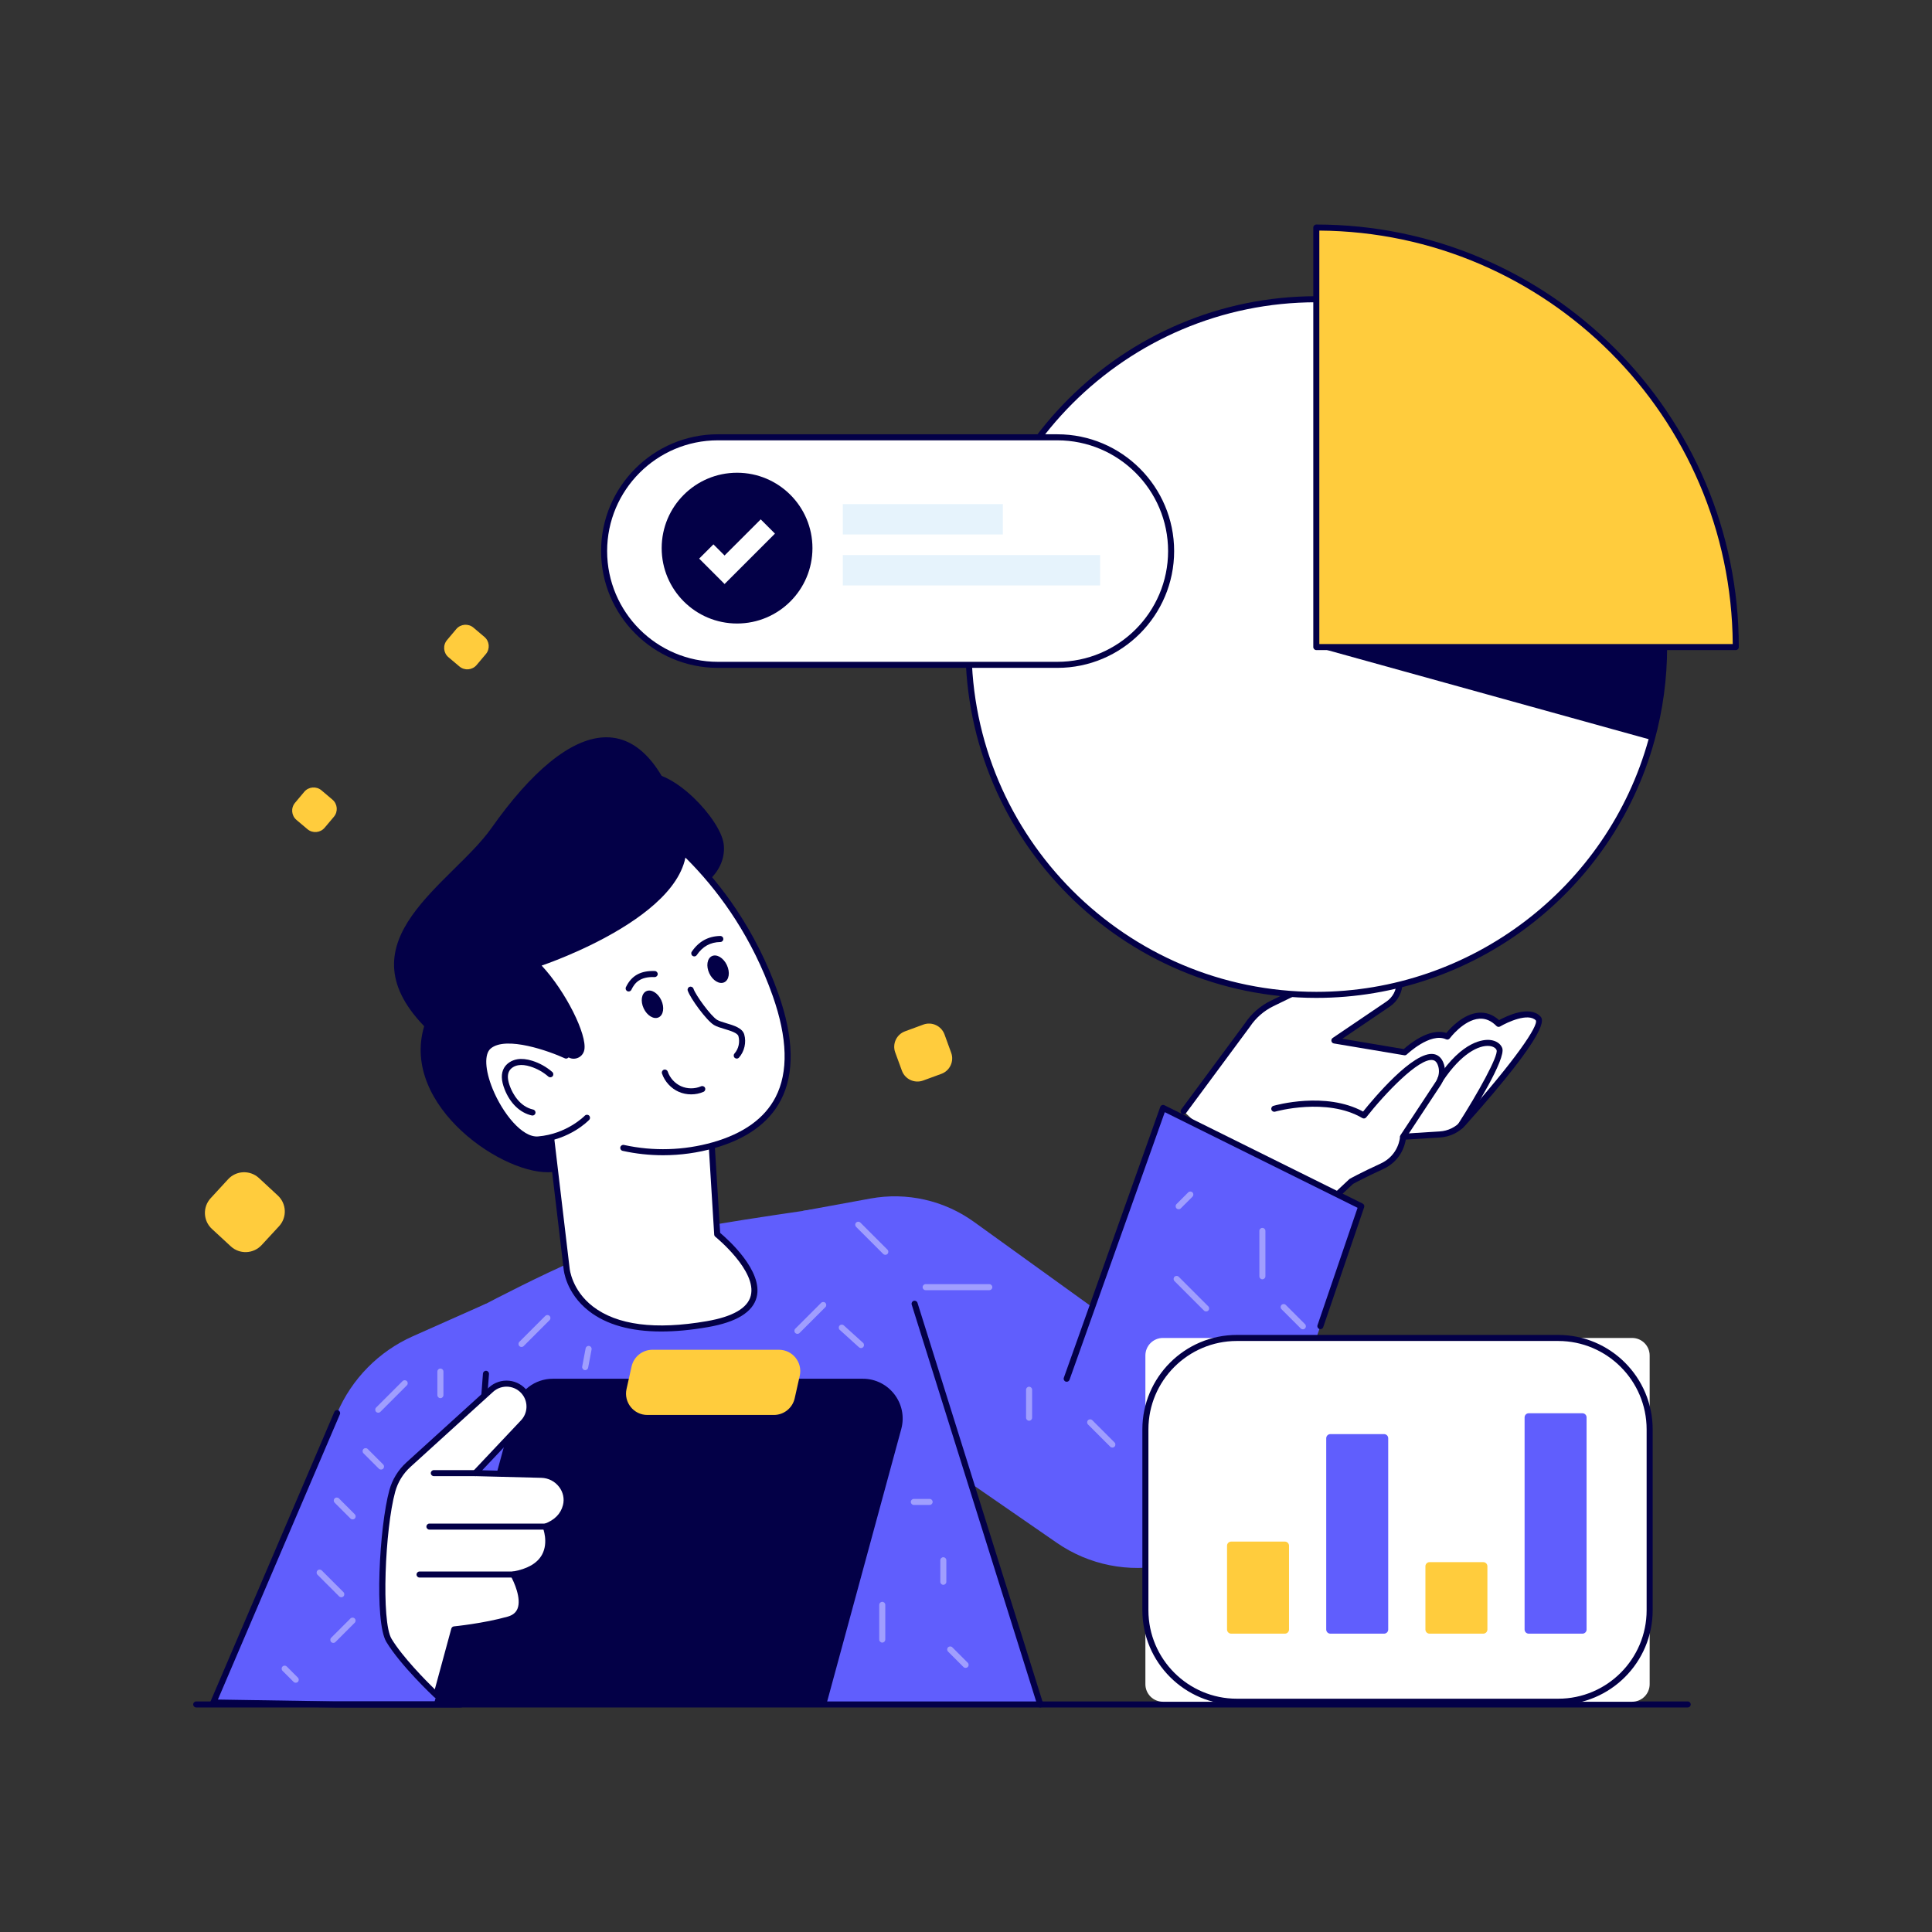
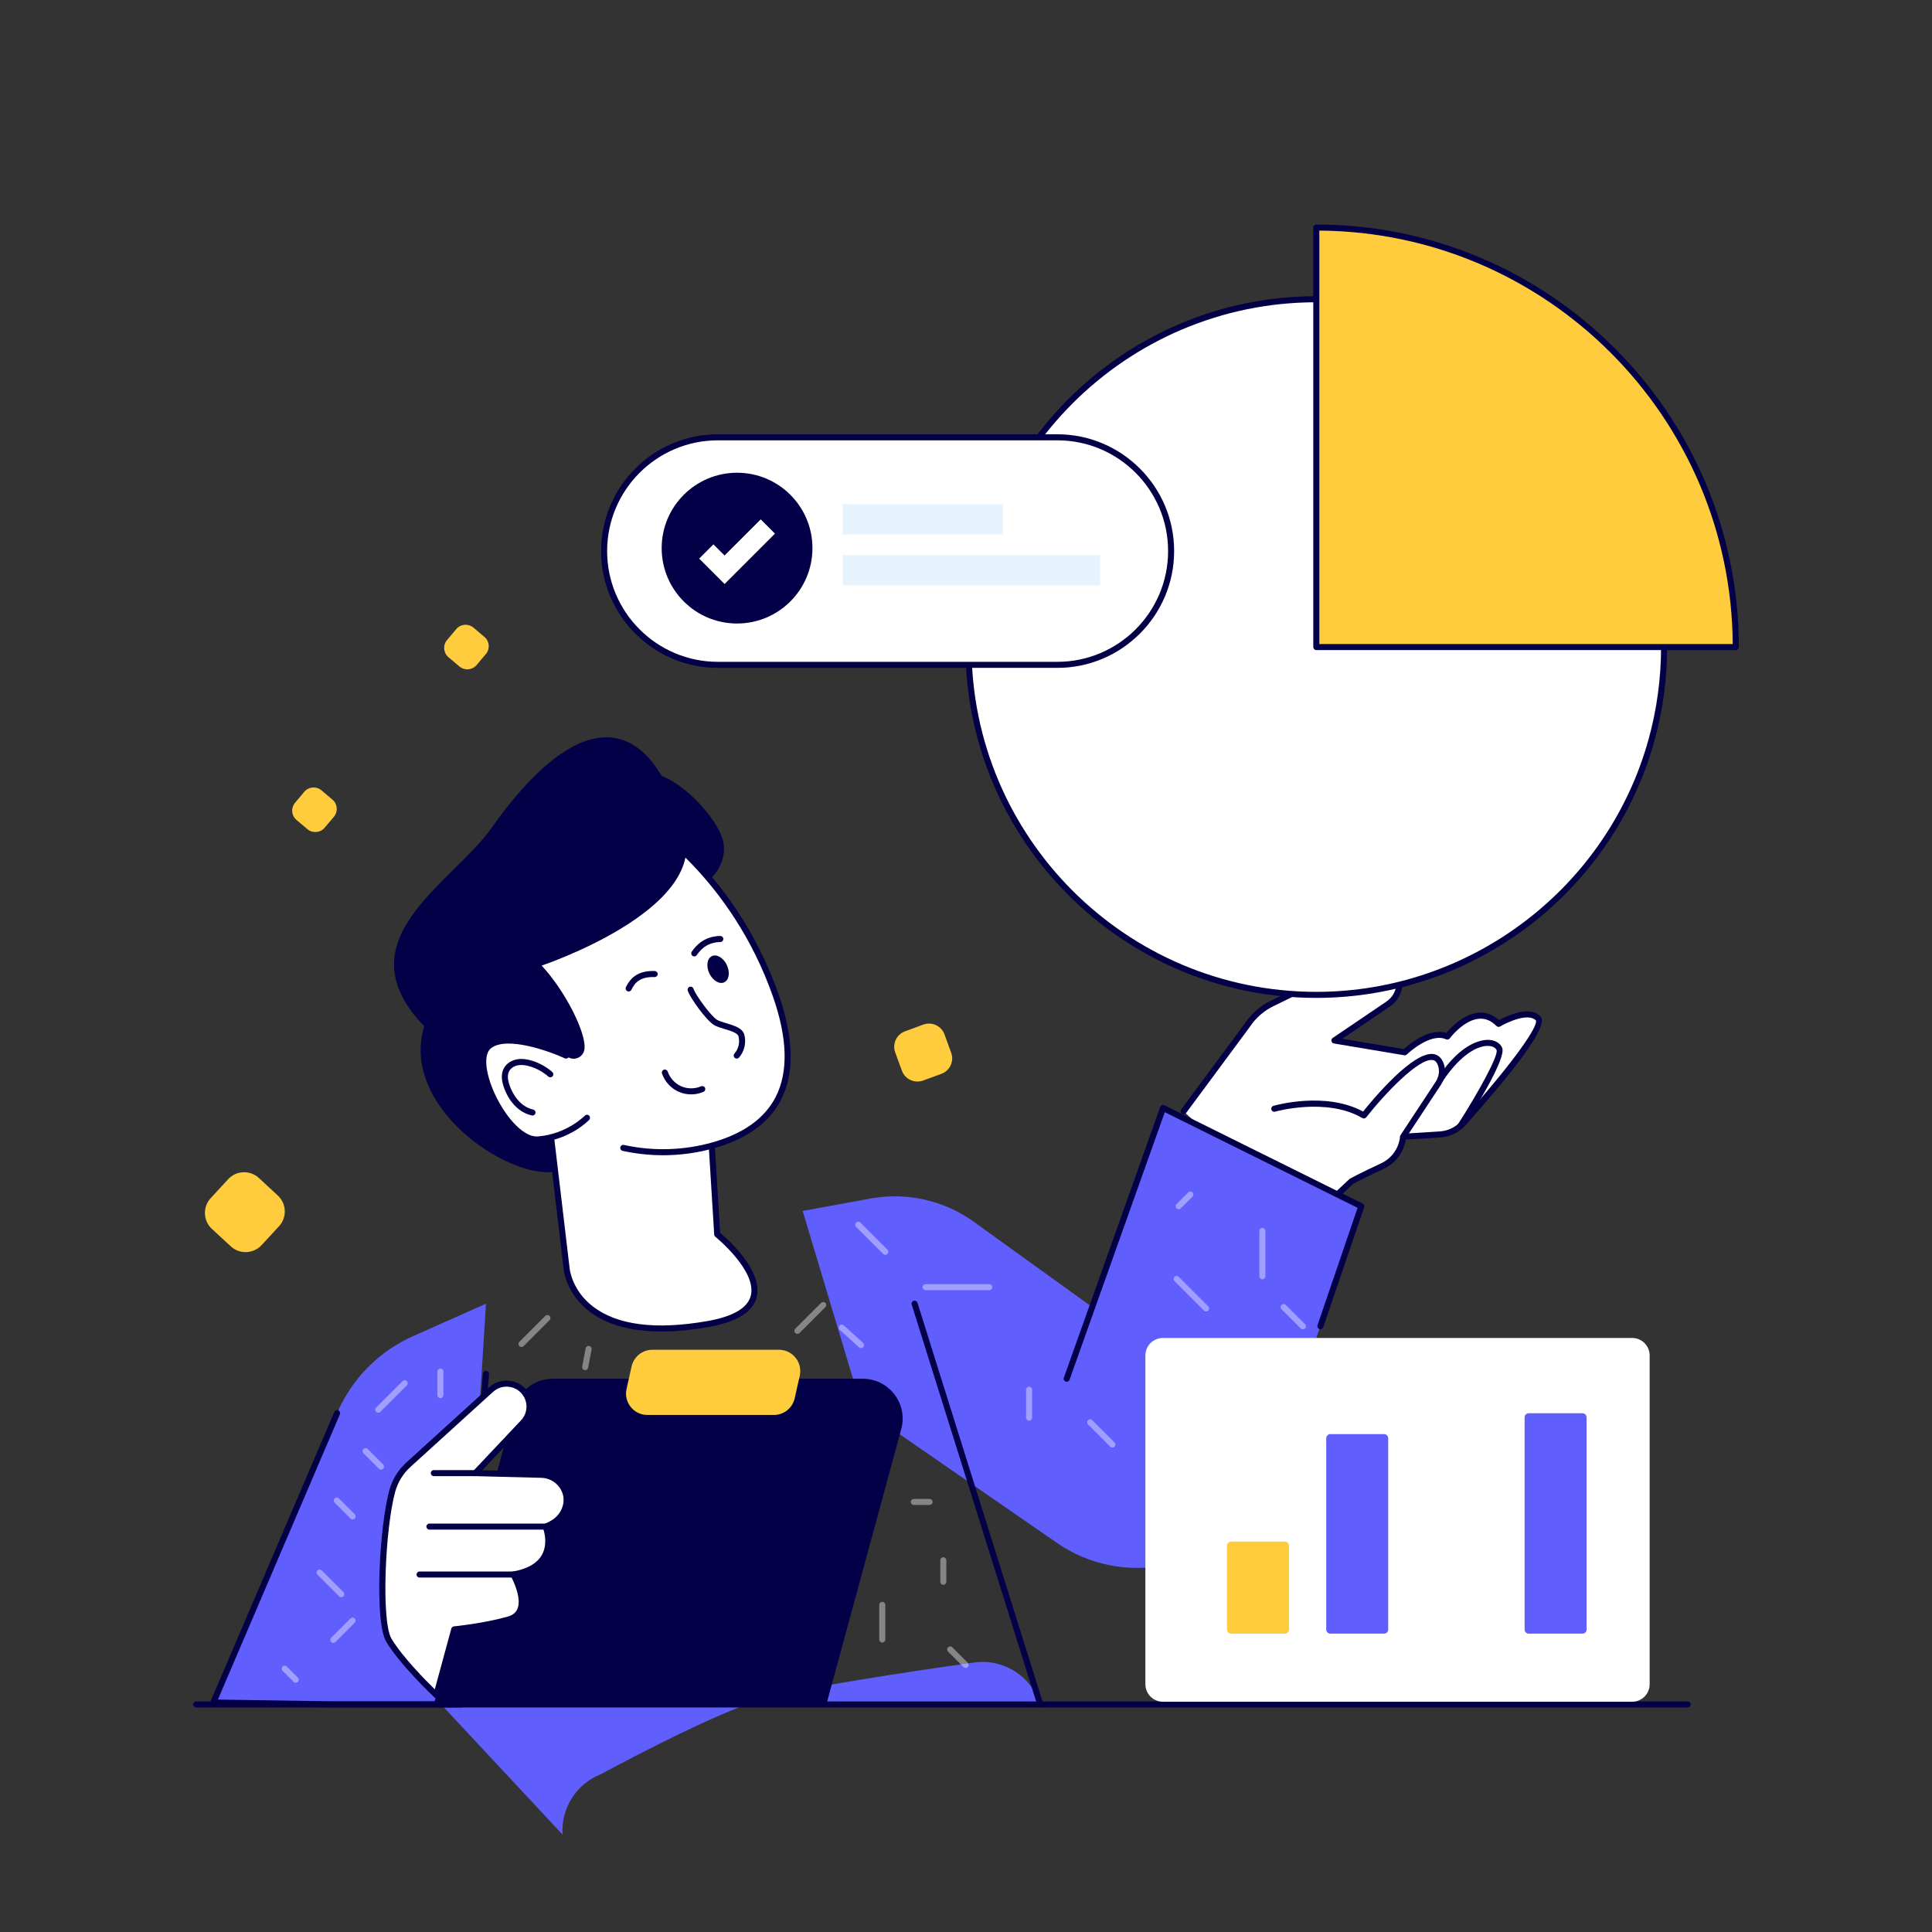
<svg xmlns="http://www.w3.org/2000/svg" xml:space="preserve" enable-background="new 0 0 2500 2500" viewBox="0 0 2500 2500" id="analytics">
  <rect x="0" y="0" width="2500" height="2500" fill="#333333" stroke="none" />
  <path fill="#fff" d="M1689.44,1584.18l0.05-0.05l59.05-55.34c0,0,12.88-7.3,39.38-19.46c26.5-12.15,27.65-38.39,27.65-38.39       l47.73-2.97c11.63-0.73,22.48-6,30.25-14.71c30.77-34.48,108.18-123.67,96.71-135.51c-14.29-14.66-51.07,7.15-51.07,7.15       c-31.04-31.3-66.35,16.43-66.35,16.43c-23.05-10.54-55.13,20.34-55.13,20.34l-91.02-15.28l69.58-47.15       c9.54-6.47,14.66-17.01,14.66-27.65c0-6.94-2.14-13.87-6.57-19.87c-9.54-12.88-26.97-17.16-41.42-10.12l-117,56.96       c-12.88,6.31-23.84,15.91-31.77,27.86l-82.57,111.62" />
  <path fill="#030047" d="M1689.45,1588.05c-1,0-2.01-0.38-2.76-1.14c-1.49-1.5-1.54-3.89-0.08-5.43l0.05-0.05l59.21-55.5       c0.22-0.21,0.47-0.4,0.74-0.55c0.53-0.3,13.33-7.52,39.68-19.61c23.9-10.96,25.32-34.04,25.37-35.02       c0.1-1.99,1.68-3.6,3.66-3.72l47.73-2.97c10.66-0.67,20.46-5.43,27.58-13.41c71.35-79.93,100.18-123.56,96.76-130.26       c-9.87-10.12-36.71,2.24-46.21,7.86c-1.53,0.91-3.5,0.66-4.77-0.61c-6.87-6.92-14.15-10-22.3-9.41       c-20.18,1.46-37.95,25.17-38.13,25.41c-1.1,1.49-3.09,2-4.77,1.23c-20.4-9.33-50.5,19.31-50.8,19.6       c-0.9,0.86-2.16,1.24-3.36,1.04l-91.02-15.28c-1.58-0.26-2.84-1.46-3.17-3.03c-0.34-1.56,0.3-3.17,1.62-4.07l69.59-47.15       c8.1-5.49,12.94-14.62,12.94-24.41c0-6.34-2.01-12.41-5.81-17.55c-8.43-11.38-23.81-15.14-36.56-8.93l-117,56.96       c-12.24,6-22.69,15.16-30.22,26.5l-82.69,111.79c-1.27,1.73-3.72,2.11-5.47,0.82c-1.74-1.28-2.1-3.74-0.81-5.47l82.57-111.62       c8.18-12.33,19.69-22.43,33.19-29.04l117.01-56.96c16.12-7.86,35.59-3.11,46.27,11.31c4.8,6.5,7.34,14.18,7.34,22.2       c0,12.39-6.12,23.93-16.37,30.89l-61.5,41.67l79.5,13.35c6.55-5.89,33.1-28.01,55.11-20.86c5.47-6.62,22.19-24.77,41.98-26.2       c9.5-0.69,18.34,2.55,26.24,9.63c9.45-5.17,39.12-19.54,53.27-5.05c3.76,3.88,15.17,15.65-96.59,140.85       c-8.5,9.52-20.19,15.21-32.93,16.01l-44.47,2.77c-1.32,8.07-6.82,27.84-29.51,38.24c-23.48,10.77-36.33,17.78-38.69,19.08       l-58.7,55.01C1691.41,1587.7,1690.43,1588.05,1689.45,1588.05z" />
  <path fill="#fff" d="M1648.91,1434.71c0,0,67.9-19.56,115.91,8.69c0,0,86.27-109.97,99.97-64.87c2.31,7.62,0.9,15.9-3.27,22.68       l-45.94,69.7" />
  <path fill="#030047" d="M1815.57,1474.83c-0.74,0-1.48-0.21-2.15-0.65c-1.8-1.19-2.3-3.62-1.11-5.42l45.95-69.7       c3.67-5.97,4.71-13.07,2.79-19.39c-1.91-6.29-4.89-7.54-6.96-7.92c-17.77-3.31-62.31,43.66-86.18,74.07       c-1.21,1.54-3.38,1.95-5.06,0.96c-46.04-27.09-112.19-8.5-112.85-8.31c-2.09,0.6-4.25-0.6-4.84-2.68       c-0.6-2.08,0.6-4.24,2.67-4.84c2.78-0.8,67.4-18.94,116.01,7.4c12.51-15.61,65.32-79.25,91.69-74.3       c4.33,0.81,10.1,3.78,13,13.34c2.57,8.46,1.23,17.89-3.68,25.87l-46.01,69.8C1818.09,1474.21,1816.84,1474.83,1815.57,1474.83z       " />
  <path fill="#030047" d="M1889.86,1460.86c-0.72,0-1.46-0.2-2.11-0.62c-1.82-1.17-2.34-3.59-1.18-5.41       c25.97-40.43,52.48-88.6,50.02-95.92c-1.13-2.88-4.59-4.91-9.25-5.4c-13.52-1.45-36.58,9.74-60.37,45.51       c-1.19,1.8-3.62,2.29-5.42,1.09c-1.8-1.2-2.29-3.62-1.1-5.42c32.38-48.7,60.04-49.78,67.72-48.96       c7.61,0.81,13.48,4.68,15.7,10.34c5.43,13.84-37.46,82.34-50.73,103C1892.41,1460.22,1891.15,1460.86,1889.86,1460.86z" />
  <path fill="#605efd" d="M1038.63,1566.95l87.77-16.06c46.88-8.58,95.23,2.33,133.89,30.19l152.92,110.22l91.8-257.61l256.48,127.23      l-111.8,327.53c-16.42,68.68-70.89,121.79-139.96,136.47h0c-49.25,10.47-100.65,0.18-142.08-28.44l-252.48-174.42      L1038.63,1566.95z" />
-   <path fill="#605efd" d="M570.83,2205.54h775.26l-184.9-589.6c-11.76-37.5-49.44-60.52-88.17-53.87c0,0-202.78,27.9-268.39,46.08      c-65.14,18.05-211.67,97.89-211.67,97.89c-31.95,12.41-52.16,44.12-49.9,78.33L570.83,2205.54z" />
+   <path fill="#605efd" d="M570.83,2205.54h775.26c-11.76-37.5-49.44-60.52-88.17-53.87c0,0-202.78,27.9-268.39,46.08      c-65.14,18.05-211.67,97.89-211.67,97.89c-31.95,12.41-52.16,44.12-49.9,78.33L570.83,2205.54z" />
  <path fill="#030047" d="M1346.09,2209.45c-1.67,0-3.21-1.07-3.73-2.74l-162.61-518.53c-0.65-2.06,0.5-4.26,2.56-4.9      c2.07-0.65,4.26,0.5,4.91,2.56l162.61,518.53c0.65,2.06-0.5,4.26-2.56,4.9C1346.87,2209.39,1346.48,2209.45,1346.09,2209.45z" />
  <path fill="#605efd" d="M596.4,2205.54L628.85,1687l-94.59,42.08c-44.06,19.6-79.08,55.13-98.04,99.47l-160.15,374.49l158.52,2.5      H596.4z" />
  <path fill="#030047" d="M596.4,2209.45H434.6l-158.58-2.5c-1.3-0.02-2.51-0.69-3.22-1.78c-0.71-1.09-0.83-2.47-0.32-3.67      l160.15-374.49c0.85-1.99,3.13-2.9,5.13-2.06c1.99,0.85,2.91,3.15,2.06,5.14l-157.86,369.13l152.69,2.41h158.11l32.18-424.24      c0.17-2.16,2.09-3.76,4.2-3.61c2.15,0.16,3.77,2.04,3.61,4.2l-32.46,427.85C600.14,2207.87,598.45,2209.45,596.4,2209.45z" />
  <path fill="#030047" d="M1069.31,2205.54l96.91-356.35c8.92-32.8-15.77-65.1-49.76-65.1H715.4c-23.27,0-43.66,15.58-49.76,38.04      l-104.27,383.41H1069.31z" />
  <path fill="#ffcc3d" d="M1001.39,1830.96H837.68c-17.69,0-30.81-16.4-26.94-33.65l6.54-29.15c2.83-12.61,14.02-21.57,26.94-21.57      h163.71c17.69,0,30.81,16.4,26.94,33.65l-6.54,29.15C1025.5,1822,1014.31,1830.96,1001.39,1830.96z" />
  <path fill="#fff" d="M528.55,1895.24l106.92-97.11c13.07-11.87,33.55-9.8,43.98,4.45h0c8.47,11.57,7.47,27.53-2.36,37.96       l-61.95,65.67l85.46,2.18c20.83,0.53,36.86,20.05,31.67,40.23c-2.73,10.6-10.04,20.78-26.18,26.79c0,0,21.15,50.96-41.82,62.01       c0,0,28.13,48.56-6.2,58.25c-31.87,8.99-70.29,12.75-70.29,12.75l-23.11,84.99c0,0-43.11-40.52-61.38-70.81       c-14.52-24.08-9.01-144.87,4.33-193.34C511.22,1916.16,518.49,1904.38,528.55,1895.24z" />
  <path fill="#030047" d="M564.67,2197.33c-0.98,0-1.95-0.37-2.68-1.06c-1.78-1.67-43.72-41.24-62.06-71.64       c-15.84-26.27-9.09-149.17,3.91-196.4c3.8-13.81,11.43-26.22,22.08-35.89l0,0l106.93-97.11c7.05-6.41,16.56-9.53,26-8.57       c9.48,0.96,18.14,5.92,23.77,13.6c9.58,13.09,8.46,31.16-2.67,42.96l-55.95,59.3l76.7,1.96c11.55,0.29,22.18,5.77,29.17,15.02       c6.6,8.75,8.86,19.72,6.19,30.1c-3.28,12.74-11.71,22.16-25.07,28.05c2.12,7.12,5.32,23.15-2.75,37.87       c-6.71,12.23-19.5,20.53-38.08,24.72c4.47,9.16,12.76,29.52,6.75,44.34c-2.99,7.38-8.97,12.38-17.77,14.86       c-26.98,7.61-58.93,11.55-68.28,12.59l-22.41,82.41c-0.36,1.33-1.39,2.36-2.71,2.74       C565.38,2197.28,565.02,2197.33,564.67,2197.33z M531.18,1898.13c-9.54,8.67-16.39,19.8-19.79,32.17       c-13.22,48.06-18.23,167.94-4.75,190.28c14.24,23.61,44.36,54.05,55.99,65.43L584,2107.4c0.43-1.57,1.78-2.71,3.39-2.87       c0.38-0.04,38.46-3.83,69.6-12.63c6.45-1.82,10.59-5.18,12.65-10.27c5.3-13.08-4.53-34.93-8.78-42.25       c-0.64-1.11-0.7-2.46-0.16-3.61c0.54-1.16,1.61-1.98,2.87-2.2c18.92-3.32,31.63-10.65,37.76-21.77       c8.76-15.89,1.2-34.71,1.13-34.9c-0.4-0.98-0.39-2.09,0.04-3.06c0.42-0.97,1.22-1.73,2.22-2.1       c12.88-4.79,20.87-12.9,23.75-24.1c2.07-8.06,0.31-16.6-4.85-23.43c-5.54-7.34-13.97-11.68-23.13-11.91l-85.46-2.18       c-1.54-0.04-2.92-0.98-3.51-2.41c-0.59-1.42-0.3-3.07,0.76-4.19l61.96-65.67c8.54-9.06,9.41-22.92,2.05-32.97       c-4.31-5.9-10.97-9.7-18.24-10.44c-7.31-0.73-14.55,1.66-19.96,6.58L531.18,1898.13z" />
  <path fill="#030047" d="M706.08 1979.33H555.66c-2.16 0-3.91-1.75-3.91-3.91 0-2.16 1.75-3.91 3.91-3.91h150.42c2.16 0 3.91 1.75 3.91 3.91C710 1977.57 708.24 1979.33 706.08 1979.33zM664.26 2041.34H542.89c-2.16 0-3.91-1.75-3.91-3.91s1.75-3.91 3.91-3.91h121.37c2.16 0 3.91 1.75 3.91 3.91S666.42 2041.34 664.26 2041.34z" />
  <g>
    <path fill="#fff" d="M2153.33,837.26c0,41.68-5.69,82-16.27,120.28c-52.58,190.18-226.9,329.81-433.77,329.81       c-248.6,0-450.05-201.55-450.05-450.1s201.45-450.04,450.05-450.04C1951.83,387.22,2153.33,588.71,2153.33,837.26z" />
    <path fill="#030047" d="M1703.29,1291.27c-250.31,0-453.96-203.67-453.96-454.01c0-250.31,203.65-453.96,453.96-453.96       s453.95,203.64,453.95,453.96c0,41.13-5.52,81.95-16.42,121.33C2086.67,1154.47,1906.75,1291.27,1703.29,1291.27z        M1703.29,391.13c-246,0-446.14,200.13-446.14,446.13c0,246.03,200.14,446.19,446.14,446.19c199.95,0,376.78-134.44,430-326.95       c10.7-38.7,16.13-78.82,16.13-119.24C2149.42,591.26,1949.28,391.13,1703.29,391.13z" />
-     <path fill="#030047" d="M2153.33,837.26c0,41.68-5.69,82-16.27,120.28l-433.77-120.28H2153.33z" />
    <g>
      <path fill="#ffcc3d" d="M2246.09,837.29H1703.3V294.45C2003.09,294.45,2246.09,537.5,2246.09,837.29z" />
      <path fill="#030047" d="M2246.09,841.2H1703.3c-2.16,0-3.91-1.75-3.91-3.91V294.45c0-2.16,1.75-3.91,3.91-3.91       c301.45,0,546.7,245.27,546.7,546.75C2250,839.45,2248.25,841.2,2246.09,841.2z M1707.21,833.37h534.95       c-2.1-294.07-240.91-532.9-534.95-535V833.37z" />
    </g>
  </g>
  <g>
    <path fill="#030047" d="M2183.87,2209.46H253.91c-2.16,0-3.91-1.75-3.91-3.91c0-2.16,1.75-3.91,3.91-3.91h1929.96      c2.16,0,3.91,1.75,3.91,3.91C2187.78,2207.71,2186.03,2209.46,2183.87,2209.46z" />
  </g>
  <g>
    <path fill="#030047" d="M615.13,1910.13h-53.76c-2.16,0-3.91-1.75-3.91-3.91s1.75-3.91,3.91-3.91h53.76c2.16,0,3.91,1.75,3.91,3.91      S617.29,1910.13,615.13,1910.13z" />
  </g>
  <g>
    <path fill="#030047" d="M1380.28,1788c-0.44,0-0.88-0.07-1.31-0.23c-2.03-0.72-3.1-2.96-2.37-5l124.74-350.39      c0.38-1.05,1.19-1.9,2.22-2.32c1.04-0.42,2.21-0.38,3.2,0.12l256.48,127.23c1.76,0.87,2.6,2.91,1.97,4.77l-52.95,155.13      c-0.7,2.04-2.92,3.14-4.97,2.44c-2.05-0.7-3.14-2.92-2.44-4.97l51.85-151.88l-249.47-123.75l-123.26,346.24      C1383.4,1787,1381.89,1788,1380.28,1788z" />
  </g>
  <g>
    <path fill="#fff" d="M914.66,1379.92l13.41,217.37c0,0,116.52,93.8-12.83,116.16c-173.81,30.04-182.03-71.71-182.03-71.71       l-30.05-253.84L914.66,1379.92z" />
    <path fill="#030047" d="M855.75 1722.95c-39.59 0-70.92-8.79-93.53-26.32-30.05-23.3-32.79-53.31-32.9-54.58l-30.04-253.7c-.13-1.08.2-2.17.91-3 .71-.83 1.74-1.33 2.83-1.37l211.5-7.97c2.27-.07 3.92 1.55 4.05 3.67l13.31 215.67c8.89 7.45 56.09 48.95 47.17 83.37-4.97 19.21-26.22 32.19-63.14 38.57C894.12 1721.07 874.05 1722.95 855.75 1722.95zM707.55 1391.64l29.55 249.63c.04.41 2.71 28.18 30.08 49.3 31.27 24.12 80.85 30.52 147.39 19.02 33.62-5.81 52.76-16.85 56.9-32.82 8.37-32.29-45.31-76-45.85-76.44-.86-.69-1.38-1.71-1.45-2.81l-13.17-213.56L707.55 1391.64zM797.84 1110.53c4.27 31.58 38.74 53 77 47.83 38.26-5.17 65.82-34.96 61.55-66.54-4.27-31.58-64.78-96.6-103.04-91.43C795.09 1005.55 793.58 1078.94 797.84 1110.53z" />
    <path fill="#fff" d="M699.25,1430.83c-8.8-7.82-17.08-16.36-24.73-25.58c-34.34-41.37-61.37-91.55-97.45-141.12            l244.52-211.53c5.96,2.74,125.1,73.38,182.04,234.98c39.11,110.98,1.9,170.92-80.23,194.3            c-38.74,11.03-78.9,11.85-116.87,3.5" />
    <path fill="#030047" d="M858.03,1494.87c-17.55,0-35.12-1.89-52.34-5.67c-2.11-0.46-3.44-2.55-2.98-4.66            c0.46-2.11,2.55-3.44,4.66-2.98c37.96,8.35,77.72,7.16,114.96-3.44c39.72-11.3,67.05-30.94,81.23-58.35            c16.78-32.44,15.56-76.48-3.61-130.89c-53.2-150.95-161.49-221.59-177.9-231.5l-239.71,207.37            c14.39,19.97,27.37,40.01,39.95,59.43c18.25,28.18,35.48,54.79,55.24,78.58c7.45,8.98,15.64,17.44,24.32,25.16            c1.61,1.44,1.76,3.91,0.33,5.52c-1.44,1.62-3.91,1.76-5.52,0.33c-8.98-7.98-17.44-16.73-25.15-26.01            c-20.04-24.15-37.4-50.95-55.78-79.33c-13.13-20.27-26.7-41.23-41.82-61.99c-1.2-1.64-0.93-3.93,0.61-5.26l244.52-211.53            c1.16-1.01,2.8-1.24,4.19-0.6c1.2,0.55,124.71,68.72,184.1,237.23c19.92,56.53,20.99,102.66,3.18,137.09            c-15.21,29.4-44.15,50.36-86.04,62.28C902.88,1491.78,880.47,1494.87,858.03,1494.87z" />
    <path fill="#030047" d="M715.25,1516.5l1.88-45.88l15.43-104.72h0c7.91,7.88,21.31,3.71,23.53-7.23         c3.96-19.58-24.19-76.03-55.21-109.22c0,0,212.61-70.89,184.94-171.25c-48.46-175.78-146.8-152.83-249.85-6.77         c-51.04,72.33-194.66,145.09-87.08,256.49C517.68,1431.76,654.45,1523.38,715.25,1516.5z" />
    <path fill="#fff" d="M759.56,1446.4c0,0-23.62,24.83-63.15,28.06c-39.52,3.24-90.12-98.96-63.86-120.77          c26.26-21.8,100.02,12.22,100.02,12.22" />
    <path fill="#030047" d="M694.55,1478.45c-24.44,0-50.63-32.9-64.3-66.42c-11.74-28.77-11.81-51.7-0.2-61.35          c27.85-23.11,101.05,10.25,104.16,11.68c1.96,0.91,2.82,3.23,1.91,5.19c-0.9,1.96-3.19,2.83-5.19,1.92          c-19.89-9.17-75.9-29.35-95.88-12.77c-8.59,7.13-7.63,27.69,2.45,52.37c12.86,31.53,38.2,63.13,58.6,61.48          c37.47-3.07,60.41-26.63,60.64-26.86c1.49-1.56,3.96-1.62,5.53-0.13c1.56,1.49,1.62,3.96,0.13,5.53          c-1,1.06-25.12,25.95-65.66,29.27C696,1478.42,695.27,1478.45,694.55,1478.45z" />
    <g>
      <path fill="#fff" d="M712.11,1390.12c-7.12-6.21-15.55-10.93-24.57-13.75c-5.66-1.77-11.68-2.8-17.52-1.82          c-5.85,0.98-11.51,4.21-14.42,9.36c-4.13,7.3-2.03,16.49,1.04,24.3c5.61,14.24,16.39,27.84,32.41,31.38" />
      <path fill="#030047" d="M689.04,1443.5c-0.28,0-0.57-0.03-0.85-0.09c-15.24-3.37-28.07-15.68-35.2-33.76          c-4.54-11.53-4.81-20.58-0.8-27.66c3.29-5.82,9.71-10.04,17.18-11.3c5.75-0.96,12.07-0.33,19.33,1.94          c9.5,2.97,18.49,8,25.98,14.54c1.63,1.42,1.8,3.89,0.38,5.52c-1.42,1.63-3.89,1.8-5.52,0.38          c-6.68-5.83-14.7-10.32-23.17-12.96c-6.07-1.9-11.2-2.45-15.7-1.69c-5.17,0.87-9.53,3.65-11.67,7.43          c-2.76,4.89-2.34,11.74,1.28,20.93c2.91,7.39,11.63,25.02,29.61,28.99c2.11,0.47,3.44,2.56,2.97,4.66          C692.45,1442.26,690.83,1443.5,689.04,1443.5z" />
    </g>
    <g>
-       <ellipse cx="844.3" cy="1299.52" fill="#030047" rx="12.56" ry="18.73" transform="rotate(-25.133 844.305 1299.538)" />
-     </g>
+       </g>
    <g>
      <path fill="#fff" d="M893.65,1280.63c3.25,9.56,23.53,37.06,32.15,42.32c8.62,5.26,30.72,7.04,33.49,16.75         c2.56,8.99,0.23,19.21-5.97,26.2" />
      <path fill="#030047" d="M953.32,1369.81c-0.92,0-1.85-0.32-2.6-0.99c-1.61-1.43-1.76-3.91-0.33-5.52         c5.31-5.99,7.32-14.83,5.13-22.53c-1.2-4.22-10.56-7.03-18.08-9.29c-5.25-1.58-10.2-3.07-13.68-5.19         c-9.51-5.8-30.31-34.08-33.82-44.4c-0.7-2.05,0.4-4.27,2.45-4.96c2.05-0.69,4.26,0.4,4.96,2.45         c2.95,8.69,22.6,35.43,30.49,40.24c2.62,1.6,7.11,2.95,11.86,4.38c10.32,3.1,20.98,6.31,23.36,14.64         c2.91,10.2,0.24,21.93-6.8,29.86C955.48,1369.37,954.4,1369.81,953.32,1369.81z" />
    </g>
    <g>
      <path fill="#030047" d="M894.36,1416.11c-5.53,0-11.06-1.11-16.1-3.33c-10.02-4.42-18.11-13.25-21.64-23.62        c-0.7-2.05,0.4-4.27,2.44-4.96c2.04-0.7,4.27,0.4,4.97,2.44c2.84,8.34,9.34,15.43,17.4,18.98c8.05,3.55,17.68,3.58,25.75,0.05        c1.98-0.85,4.29,0.04,5.15,2.02c0.87,1.98-0.04,4.29-2.02,5.15C905.3,1415.02,899.83,1416.11,894.36,1416.11z" />
    </g>
    <g>
      <path fill="#030047" d="M813.48,1282.97c-0.57,0-1.14-0.12-1.69-0.39c-1.95-0.93-2.77-3.27-1.84-5.22       c7.15-14.93,19.11-21.53,37.38-20.85c2.16,0.08,3.85,1.9,3.76,4.06c-0.08,2.16-1.91,3.78-4.05,3.76       c-19.24-0.74-25.94,7.88-30.02,16.41C816.34,1282.15,814.94,1282.97,813.48,1282.97z" />
    </g>
    <g>
      <ellipse cx="929.21" cy="1254.14" fill="#030047" rx="12.56" ry="18.73" transform="rotate(-25.133 929.216 1254.158)" />
    </g>
    <g>
      <path fill="#030047" d="M898.39,1237.59c-0.75,0-1.51-0.22-2.19-0.67c-1.79-1.21-2.26-3.64-1.05-5.43       c8.97-13.26,21.37-20.1,36.88-20.35c2.34,0.05,3.94,1.69,3.97,3.85s-1.69,3.94-3.85,3.97c-12.98,0.21-22.97,5.74-30.52,16.91       C900.88,1236.98,899.64,1237.59,898.39,1237.59z" />
    </g>
  </g>
  <g>
    <path fill="#fff" d="M2111.96,2202.04h-607.14c-12.53,0-22.69-10.16-22.69-22.69V1754c0-12.53,10.16-22.69,22.69-22.69h607.14     c12.53,0,22.69,10.16,22.69,22.69v425.35C2134.65,2191.88,2124.49,2202.04,2111.96,2202.04z" />
-     <path fill="#030047" d="M2016.31,2205.95h-415.84c-67.41,0-122.25-54.84-122.25-122.25v-234.05c0-67.41,54.84-122.25,122.25-122.25     h415.84c67.41,0,122.25,54.84,122.25,122.25v234.05C2138.56,2151.11,2083.72,2205.95,2016.31,2205.95z M1600.47,1735.22     c-63.09,0-114.42,51.33-114.42,114.42v234.05c0,63.09,51.33,114.43,114.42,114.43h415.84c63.09,0,114.42-51.33,114.42-114.43     v-234.05c0-63.09-51.33-114.42-114.42-114.42H1600.47z" />
  </g>
  <g>
    <path fill="#ffcc3d" d="M1662.63,2113.95h-69.49c-2.96,0-5.36-2.4-5.36-5.36v-108.42c0-2.96,2.4-5.36,5.36-5.36h69.49      c2.96,0,5.36,2.4,5.36,5.36v108.42C1667.99,2111.55,1665.59,2113.95,1662.63,2113.95z" />
    <path fill="#605efd" d="M1790.98,2113.95h-69.49c-2.96,0-5.36-2.4-5.36-5.36v-247.5c0-2.96,2.4-5.36,5.36-5.36h69.49      c2.96,0,5.36,2.4,5.36,5.36v247.5C1796.34,2111.55,1793.94,2113.95,1790.98,2113.95z" />
-     <path fill="#ffcc3d" d="M1919.33,2113.95h-69.49c-2.96,0-5.36-2.4-5.36-5.36v-81.83c0-2.96,2.4-5.36,5.36-5.36h69.49      c2.96,0,5.36,2.4,5.36,5.36v81.83C1924.69,2111.55,1922.29,2113.95,1919.33,2113.95z" />
    <path fill="#605efd" d="M2047.67,2113.95h-69.49c-2.96,0-5.36-2.4-5.36-5.36V1834.1c0-2.96,2.4-5.36,5.36-5.36h69.49      c2.96,0,5.36,2.4,5.36,5.36v274.49C2053.04,2111.55,2050.64,2113.95,2047.67,2113.95z" />
  </g>
  <g>
    <path fill="#fff" d="M1368.21,565.87H928.94c-81.31,0-147.22,65.91-147.22,147.22c0,81.31,65.91,147.22,147.22,147.22h439.27     c81.31,0,147.22-65.91,147.22-147.22C1515.43,631.78,1449.52,565.87,1368.21,565.87z" />
    <path fill="#030047" d="M1368.21,864.22H928.93c-83.34,0-151.13-67.8-151.13-151.13s67.79-151.13,151.13-151.13h439.27     c83.34,0,151.13,67.8,151.13,151.13S1451.54,864.22,1368.21,864.22z M928.93,569.78c-79.02,0-143.31,64.29-143.31,143.31     c0,79.02,64.28,143.31,143.31,143.31h439.27c79.02,0,143.31-64.29,143.31-143.31c0-79.02-64.29-143.31-143.31-143.31H928.93z" />
  </g>
  <g>
    <circle cx="953.76" cy="709.27" r="97.55" fill="#030047" />
  </g>
  <g>
    <polygon fill="#fff" points="937.59 755.7 904.72 722.83 923.16 704.39 937.59 718.81 984.35 672.06 1002.79 690.5" />
  </g>
  <g>
    <rect width="207.09" height="39.29" x="1090.6" y="652.33" fill="#e6f3fc" />
  </g>
  <g>
    <rect width="332.94" height="39.29" x="1090.6" y="718.26" fill="#e6f3fc" />
  </g>
  <g>
    <path fill="#ffcc3d" d="M361.07,1586.75l-22.59,24.45c-10.62,11.4-28.43,12.11-39.83,1.58l-24.46-22.59     c-11.4-10.53-12.11-28.34-1.58-39.74l22.59-24.55c10.53-11.4,28.34-12.1,39.83-1.58l24.46,22.68     C370.89,1557.54,371.6,1575.34,361.07,1586.75z" />
  </g>
  <g>
    <path fill="#ffcc3d" d="M1218.15,1389.55l-23.67,8.67c-11.1,4.01-23.34-1.66-27.39-12.7l-8.67-23.67     c-4.04-11.04,1.63-23.28,12.67-27.32l23.7-8.74c11.03-4.04,23.28,1.63,27.39,12.7l8.64,23.74     C1234.87,1373.26,1229.19,1385.5,1218.15,1389.55z" />
  </g>
  <g>
    <path fill="#ffcc3d" d="M432.07,1056.88l-12,14.22c-5.65,6.64-15.57,7.48-22.2,1.89l-14.23-12c-6.63-5.6-7.47-15.52-1.88-22.15     l11.99-14.28c5.59-6.63,15.52-7.47,22.2-1.89l14.23,12.05C436.82,1040.32,437.66,1050.24,432.07,1056.88z" />
  </g>
  <g>
    <path fill="#ffcc3d" d="M628.73,846.33l-12,14.22c-5.65,6.64-15.57,7.48-22.2,1.89l-14.23-12c-6.63-5.6-7.47-15.52-1.88-22.15     l11.99-14.28c5.59-6.63,15.52-7.47,22.2-1.89l14.23,12.05C633.48,829.77,634.32,839.7,628.73,846.33z" />
  </g>
  <g>
    <path fill="#fff" d="M1331.64 1838.41c-2.16 0-3.91-1.75-3.91-3.91v-36.18c0-2.16 1.75-3.91 3.91-3.91s3.91 1.75 3.91 3.91v36.18C1335.56 1836.66 1333.8 1838.41 1331.64 1838.41zM1439.41 1873.16c-1 0-2-.38-2.77-1.15l-28.75-28.75c-1.53-1.53-1.53-4 0-5.53 1.53-1.53 4-1.53 5.53 0l28.75 28.75c1.53 1.53 1.53 4 0 5.53C1441.42 1872.78 1440.42 1873.16 1439.41 1873.16zM1560.72 1697.04c-1 0-2-.38-2.77-1.15l-38.19-38.19c-1.53-1.53-1.53-4 0-5.53 1.53-1.53 4-1.53 5.53 0l38.19 38.19c1.53 1.53 1.53 4 0 5.53C1562.72 1696.65 1561.72 1697.04 1560.72 1697.04zM1633.52 1655.41c-2.16 0-3.91-1.75-3.91-3.91v-58.71c0-2.16 1.75-3.91 3.91-3.91s3.91 1.75 3.91 3.91v58.71C1637.43 1653.66 1635.68 1655.41 1633.52 1655.41zM1525.17 1564.76c-1 0-2-.38-2.77-1.15-1.53-1.53-1.53-4 0-5.53l15.12-15.12c1.53-1.53 4-1.53 5.53 0 1.53 1.53 1.53 4 0 5.53l-15.12 15.12C1527.17 1564.38 1526.17 1564.76 1525.17 1564.76zM1685.91 1720.13c-1 0-2-.38-2.77-1.15l-24.87-24.87c-1.53-1.53-1.53-4.01 0-5.53 1.53-1.53 4-1.53 5.53 0l24.87 24.87c1.53 1.53 1.53 4.01 0 5.53C1687.91 1719.74 1686.92 1720.13 1685.91 1720.13zM1280.15 1669.5h-82.37c-2.16 0-3.91-1.75-3.91-3.91 0-2.16 1.75-3.91 3.91-3.91h82.37c2.16 0 3.91 1.75 3.91 3.91C1284.06 1667.75 1282.31 1669.5 1280.15 1669.5zM1145.61 1623.74c-1 0-2-.38-2.77-1.15l-35.04-35.03c-1.53-1.53-1.53-4 0-5.53 1.53-1.53 4-1.53 5.53 0l35.04 35.03c1.53 1.53 1.53 4 0 5.53C1147.61 1623.36 1146.61 1623.74 1145.61 1623.74zM1220.66 2050.73c-2.16 0-3.91-1.75-3.91-3.91v-27.86c0-2.16 1.75-3.91 3.91-3.91 2.16 0 3.91 1.75 3.91 3.91v27.86C1224.58 2048.98 1222.82 2050.73 1220.66 2050.73zM1249.5 2158.24c-1 0-2-.38-2.77-1.15l-19.95-19.95c-1.53-1.53-1.53-4.01 0-5.53 1.53-1.53 4-1.53 5.53 0l19.95 19.95c1.53 1.53 1.53 4.01 0 5.53C1251.5 2157.86 1250.5 2158.24 1249.5 2158.24zM1031.86 1726.02c-1 0-2-.38-2.77-1.15-1.53-1.53-1.53-4 0-5.53l33.43-33.43c1.53-1.53 4-1.53 5.53 0 1.53 1.53 1.53 4 0 5.53l-33.43 33.43C1033.86 1725.64 1032.86 1726.02 1031.86 1726.02zM1114.12 1744.39c-.94 0-1.87-.33-2.62-1.01l-24.86-22.51c-1.6-1.45-1.73-3.92-.28-5.53 1.45-1.6 3.92-1.72 5.52-.27l24.86 22.51c1.6 1.45 1.73 3.92.28 5.53C1116.25 1743.96 1115.19 1744.39 1114.12 1744.39zM674.84 1742.99c-1 0-2-.38-2.77-1.15-1.53-1.53-1.53-4.01 0-5.53l33.53-33.53c1.53-1.53 4-1.53 5.53 0 1.53 1.53 1.53 4.01 0 5.53l-33.53 33.53C676.84 1742.61 675.85 1742.99 674.84 1742.99zM757.22 1772.95c-.24 0-.48-.02-.73-.07-2.12-.4-3.52-2.45-3.12-4.57l4.44-23.54c.4-2.12 2.42-3.52 4.57-3.12 2.12.4 3.52 2.45 3.12 4.57l-4.44 23.54C760.7 1771.64 759.06 1772.95 757.22 1772.95zM1141.65 2125.5c-2.16 0-3.91-1.75-3.91-3.91v-44.92c0-2.16 1.75-3.91 3.91-3.91s3.91 1.75 3.91 3.91v44.92C1145.56 2123.75 1143.81 2125.5 1141.65 2125.5zM1202.93 1947.4h-20.44c-2.16 0-3.91-1.75-3.91-3.91 0-2.16 1.75-3.91 3.91-3.91h20.44c2.16 0 3.91 1.75 3.91 3.91C1206.84 1945.65 1205.09 1947.4 1202.93 1947.4zM489.45 1828.06c-1 0-2-.38-2.77-1.15-1.53-1.53-1.53-4 0-5.53l34.25-34.25c1.53-1.53 4-1.53 5.53 0 1.53 1.53 1.53 4 0 5.53l-34.25 34.25C491.45 1827.67 490.46 1828.06 489.45 1828.06zM493.04 1901.64c-1 0-2-.38-2.77-1.15l-19.94-19.94c-1.53-1.53-1.53-4.01 0-5.53 1.53-1.53 4-1.53 5.53 0l19.94 19.94c1.53 1.53 1.53 4.01 0 5.53C495.04 1901.26 494.04 1901.64 493.04 1901.64zM569.87 1809.22c-2.16 0-3.91-1.75-3.91-3.91v-30.51c0-2.16 1.75-3.91 3.91-3.91s3.91 1.75 3.91 3.91v30.51C573.79 1807.47 572.03 1809.22 569.87 1809.22zM441.65 2066.88c-1 0-2-.38-2.77-1.15l-28.04-28.03c-1.53-1.53-1.53-4 0-5.53 1.53-1.53 4-1.53 5.53 0l28.04 28.03c1.53 1.53 1.53 4 0 5.53C443.65 2066.5 442.65 2066.88 441.65 2066.88zM431.31 2125.92c-1 0-2-.38-2.77-1.15-1.53-1.53-1.53-4.01 0-5.53l24.92-24.92c1.53-1.53 4-1.53 5.53 0 1.53 1.53 1.53 4.01 0 5.53l-24.92 24.92C433.31 2125.54 432.31 2125.92 431.31 2125.92zM382.67 2177.49c-1 0-2-.38-2.77-1.15L365.56 2162c-1.53-1.53-1.53-4 0-5.53 1.53-1.53 4-1.53 5.53 0l14.34 14.34c1.53 1.53 1.53 4 0 5.53C384.68 2177.11 383.68 2177.49 382.67 2177.49zM456.31 1966.12c-1 0-2-.38-2.77-1.15l-20.5-20.5c-1.53-1.53-1.53-4.01 0-5.53 1.53-1.53 4-1.53 5.53 0l20.5 20.5c1.53 1.53 1.53 4.01 0 5.53C458.31 1965.74 457.31 1966.12 456.31 1966.12z" opacity=".4" />
  </g>
</svg>